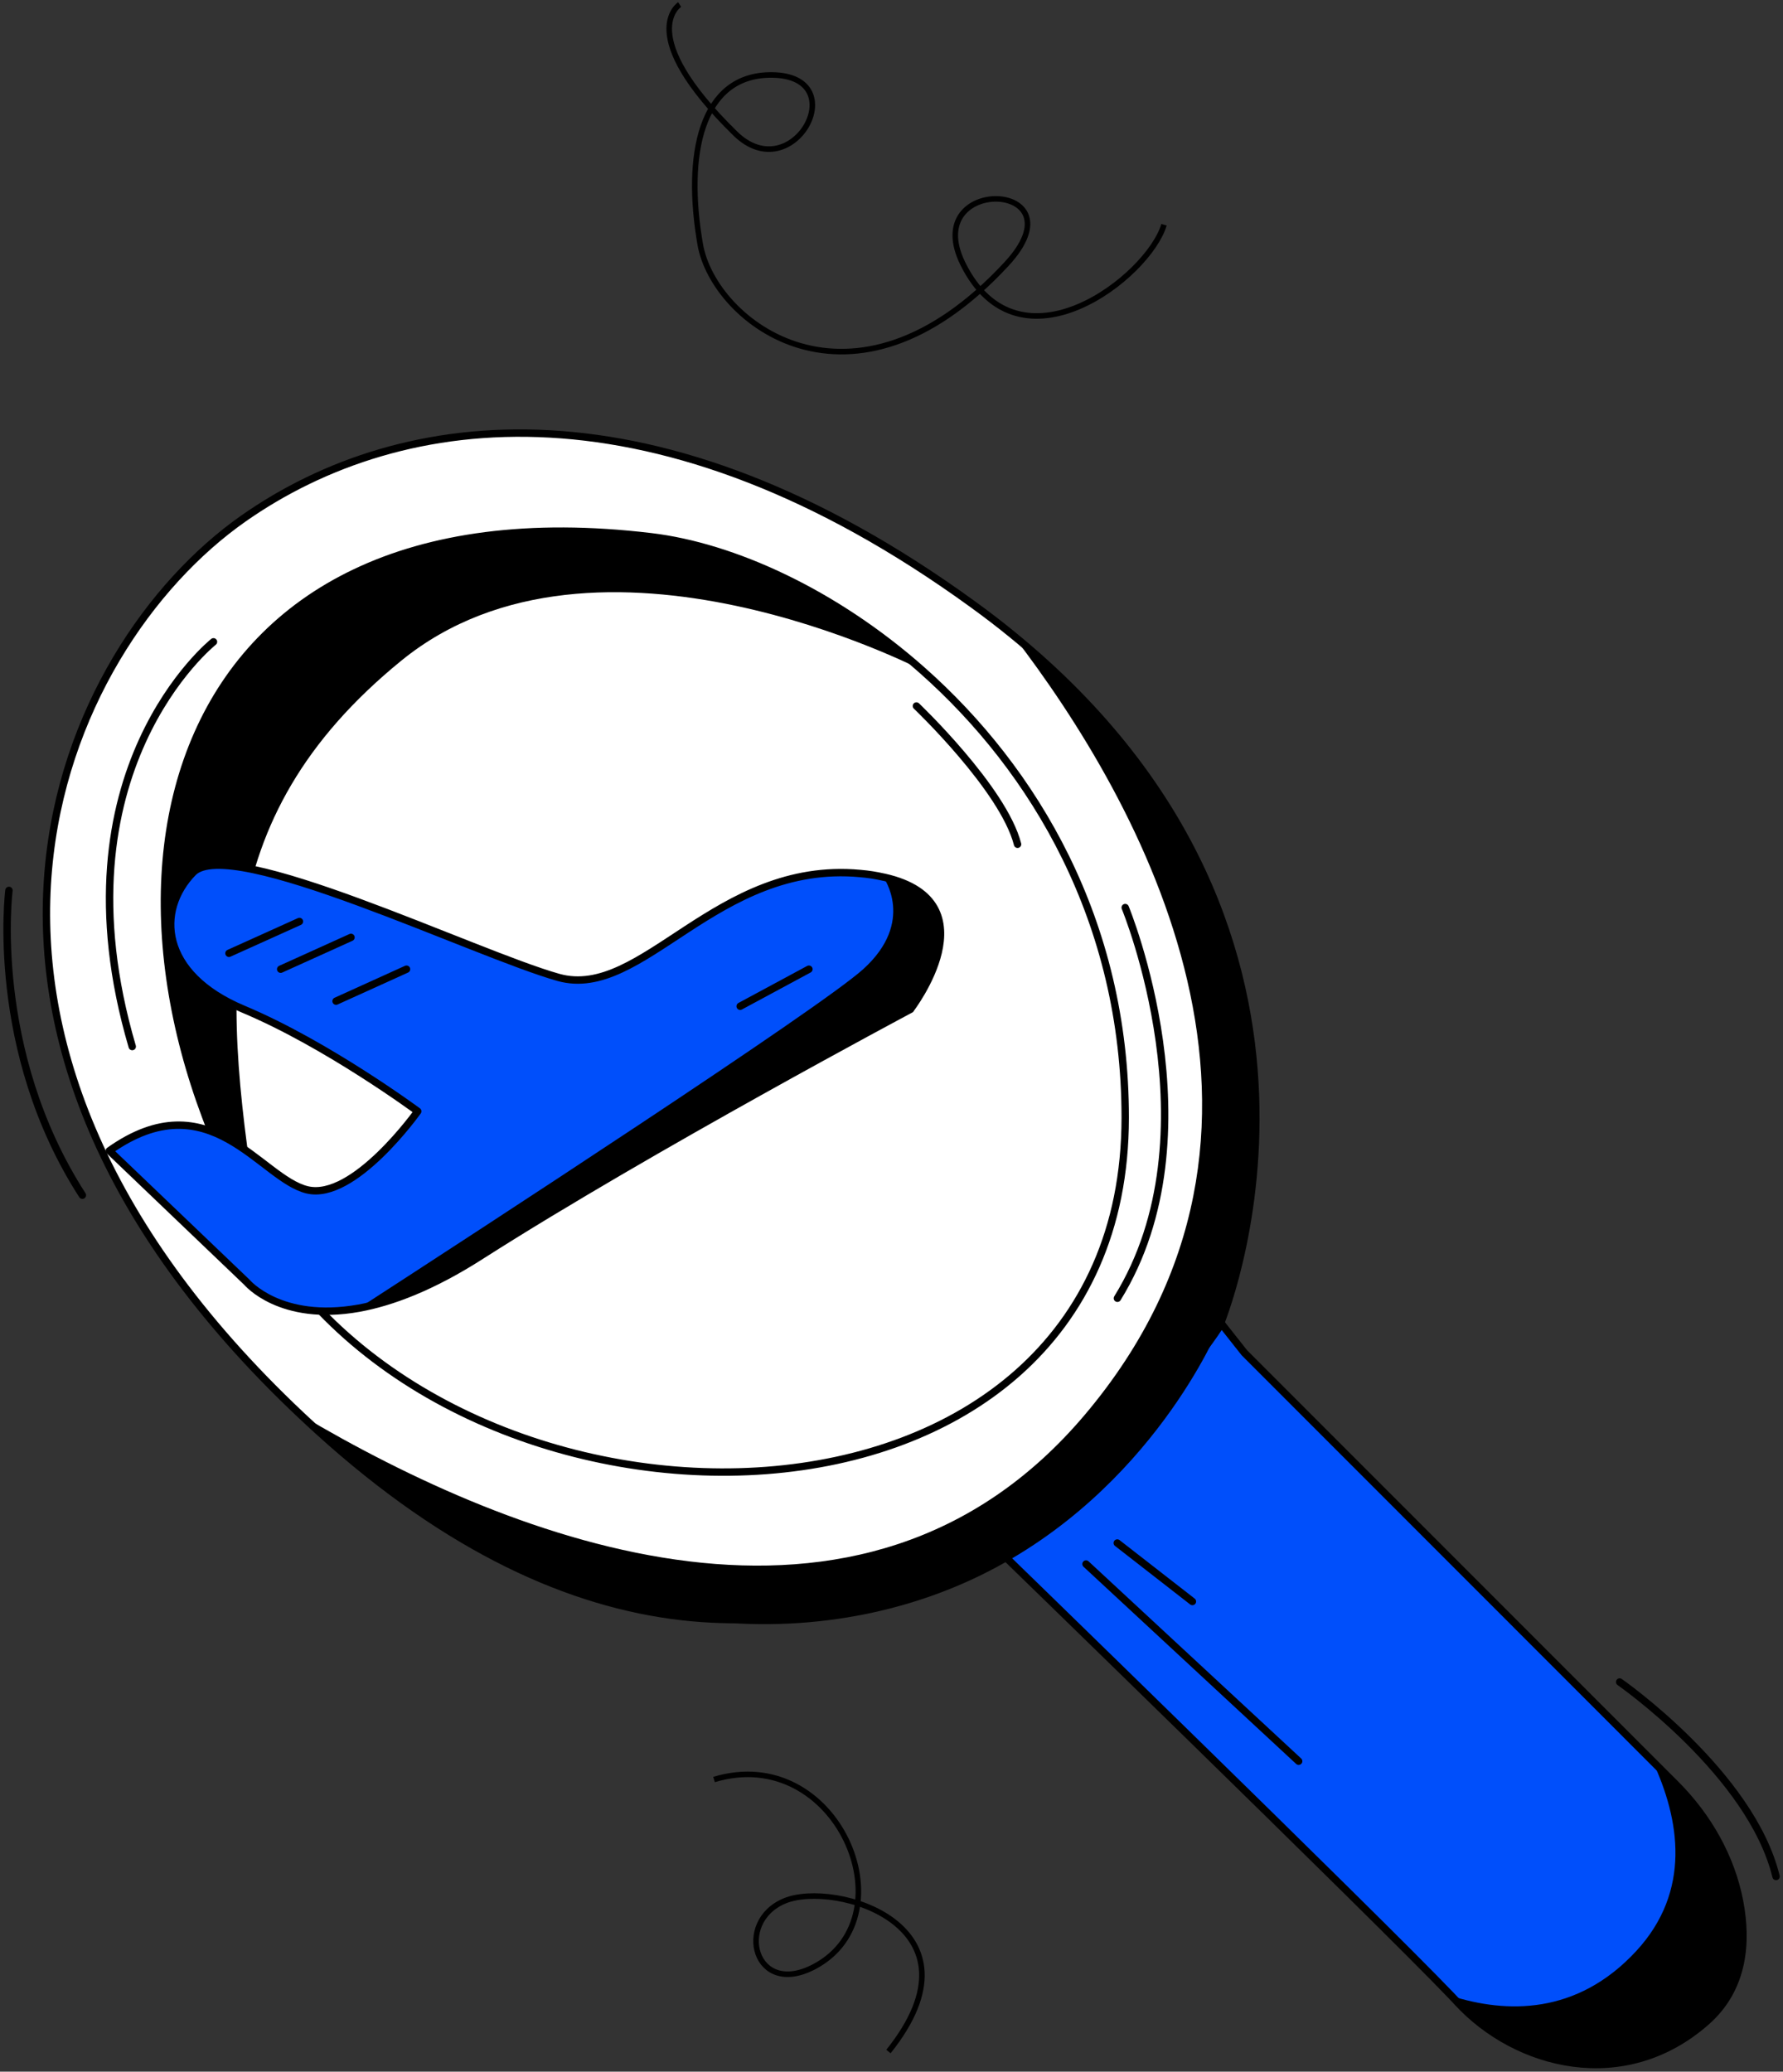
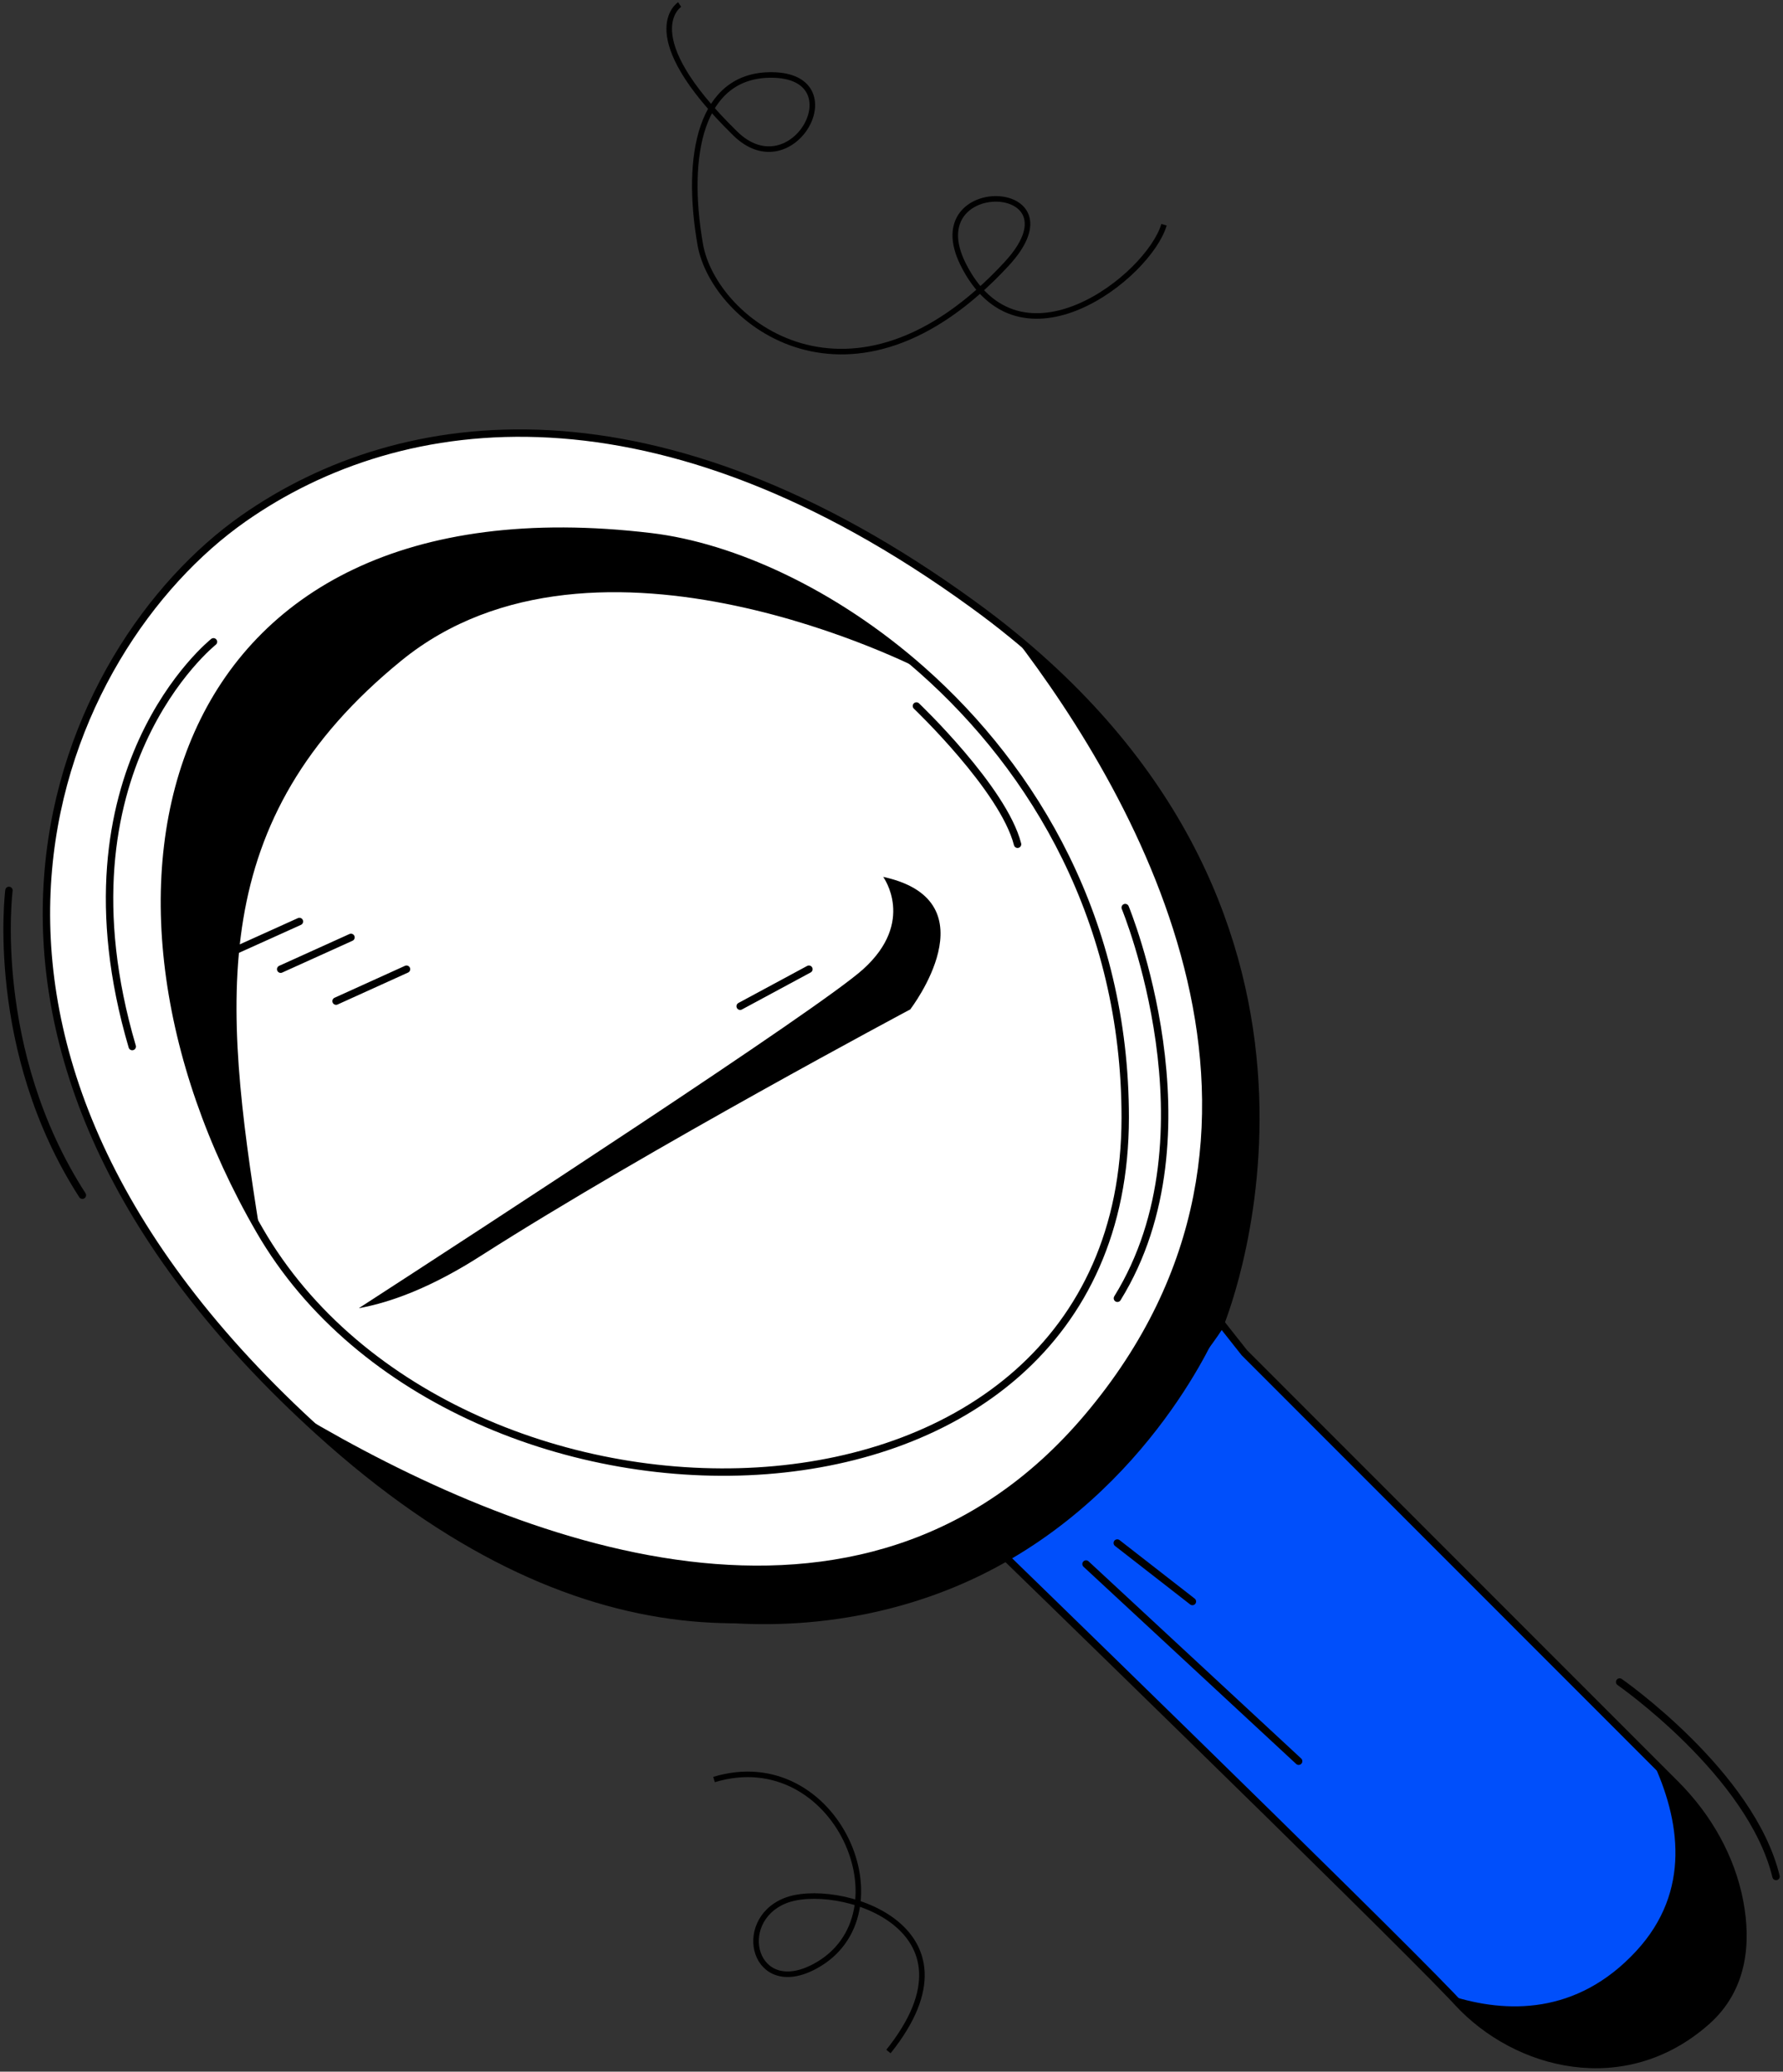
<svg xmlns="http://www.w3.org/2000/svg" width="241" height="280" viewBox="0 0 241 280" fill="none">
  <rect x="0" y="0" width="241" height="280" fill="#333333" stroke="none" />
  <g clip-path="url(#clip0_756_2018)">
    <path d="M91.865 0.614C91.865 0.614 85.626 4.586 99.372 18.036C107.167 25.673 115.614 10.227 104.325 10.131C94.649 10.054 92.557 21.048 94.649 33.041C96.473 43.536 115.192 58.214 136.041 35.688C146.543 24.349 124.138 23.543 130.167 35.688C137.808 51.077 155.278 37.377 157.333 30.373" stroke="black" stroke-width="0.75" stroke-miterlimit="10" />
    <path d="M96.511 240.513C113.099 235.505 123.005 258.856 110.142 265.763C101.964 270.157 99.237 259.738 106.053 256.918C112.868 254.097 133.718 260.256 120.087 277.275" stroke="black" stroke-width="0.75" stroke-miterlimit="10" />
    <path d="M133.334 207.933C133.334 207.933 185.785 258.875 196.21 269.773C196.536 270.119 196.805 270.406 197.055 270.675C204.984 279.233 219.575 283.032 230.671 273.208C235.74 268.718 236.162 262.482 235.145 257.052C233.993 250.989 230.825 245.482 226.467 241.127L223.376 238.037L168.199 182.836L162.497 175.621C158.062 192.736 133.334 207.933 133.334 207.933Z" fill="#004FFB" stroke="black" stroke-linecap="round" stroke-linejoin="round" />
    <path d="M196.209 269.773C196.536 270.119 196.805 270.406 197.054 270.675C204.983 279.233 219.574 283.032 230.671 273.208C235.739 268.718 236.162 262.482 235.144 257.052C233.992 250.989 230.825 245.482 226.466 241.127L223.375 238.037C227.042 245.885 228.674 255.575 221.148 263.71C213.104 272.402 203.543 272.095 196.209 269.773Z" fill="black" />
    <path d="M40.682 191.259C41.45 191.988 42.237 192.698 43.024 193.427C114.155 257.992 164.762 179.42 164.762 179.42C164.762 179.42 187.205 126.847 136.867 85.805C135.158 84.405 133.353 83.023 131.472 81.661C89.005 50.846 54.447 54.971 32.887 70.091C7.89 87.628 -14.994 138.782 40.682 191.259Z" fill="white" stroke="black" stroke-linecap="round" stroke-linejoin="round" />
    <path d="M35.095 166.296C61.724 212.346 152.053 211.847 152.091 151.081C152.111 124.564 139.824 104.014 124.618 90.564C112.734 80.049 99.046 73.871 88.007 72.547C21.771 64.623 8.467 120.247 35.095 166.296Z" stroke="black" stroke-linecap="round" stroke-linejoin="round" />
    <path d="M35.095 166.296C30.123 135.136 27.8 110.845 54.236 89.298C80.653 67.75 124.618 90.564 124.618 90.564C112.734 80.049 99.046 73.871 88.007 72.547C21.771 64.623 8.467 120.247 35.095 166.296Z" fill="black" />
    <path d="M28.856 86.746C28.856 86.746 6.912 104.168 17.874 141.449" stroke="black" stroke-linecap="round" stroke-linejoin="round" />
    <path d="M152.091 122.664C152.091 122.664 164.762 153.287 151.035 175.468" stroke="black" stroke-linecap="round" stroke-linejoin="round" />
    <path d="M40.682 191.259C41.45 191.988 42.237 192.698 43.024 193.427C77.236 224.472 111.275 223.359 132.643 212.864C155.72 201.524 164.762 179.42 164.762 179.42C164.762 179.42 187.205 126.847 136.867 85.805C154.222 108.37 179.2 152.635 146.658 191.182C116.459 226.966 69.383 208.278 40.682 191.259Z" fill="black" />
    <path d="M146.792 211.386L175.533 238.037" stroke="black" stroke-linecap="round" stroke-linejoin="round" />
    <path d="M151.016 208.547L161.172 216.452" stroke="black" stroke-linecap="round" stroke-linejoin="round" />
-     <path d="M123.082 136.402C123.082 136.402 87.757 155.206 65.083 169.673C58.421 173.952 52.93 176.005 48.495 176.811C37.879 178.71 33.367 173.3 33.367 173.3L14.783 155.532C28.356 145.9 35.172 159.274 41.507 160.809C47.843 162.344 56.463 150.198 56.463 150.198C56.463 150.198 44.214 141.142 32.906 136.402C21.56 131.644 21.118 123.029 26.091 117.925C31.082 112.821 64.162 128.919 75.489 132.104C86.835 135.27 96.78 116.256 116.267 118.059C117.418 118.155 118.455 118.328 119.377 118.539L119.569 118.577C134.217 121.897 123.063 136.402 123.063 136.402H123.082Z" fill="#004FFB" stroke="black" stroke-linecap="round" stroke-linejoin="round" />
    <path d="M30.948 128.843L40.471 124.545" stroke="black" stroke-linecap="round" stroke-linejoin="round" />
    <path d="M37.937 130.992L47.44 126.694" stroke="black" stroke-linecap="round" stroke-linejoin="round" />
    <path d="M45.424 135.309L54.946 130.992" stroke="black" stroke-linecap="round" stroke-linejoin="round" />
    <path d="M109.336 130.992L100.044 135.999" stroke="black" stroke-linecap="round" stroke-linejoin="round" />
    <path d="M123.082 136.402C123.082 136.402 87.757 155.206 65.083 169.673C58.421 173.952 52.931 176.005 48.496 176.811C64.91 166.181 110.853 136.268 116.67 130.992C123.812 124.545 119.377 118.52 119.377 118.52L119.569 118.558C134.217 121.878 123.063 136.383 123.063 136.383L123.082 136.402Z" fill="black" />
    <path d="M1.209 120.343C1.209 120.343 -1.536 141.89 11.135 161.538" stroke="black" stroke-linecap="round" stroke-linejoin="round" />
    <path d="M123.869 95.418C123.869 95.418 135.619 106.605 137.539 114.107" stroke="black" stroke-linecap="round" stroke-linejoin="round" />
    <path d="M218.921 227.331C218.921 227.331 236.68 239.688 240.059 253.617" stroke="black" stroke-linecap="round" stroke-linejoin="round" />
  </g>
  <defs>
    <clipPath id="clip0_756_2018">
      <rect width="241" height="280" fill="white" />
    </clipPath>
  </defs>
</svg>